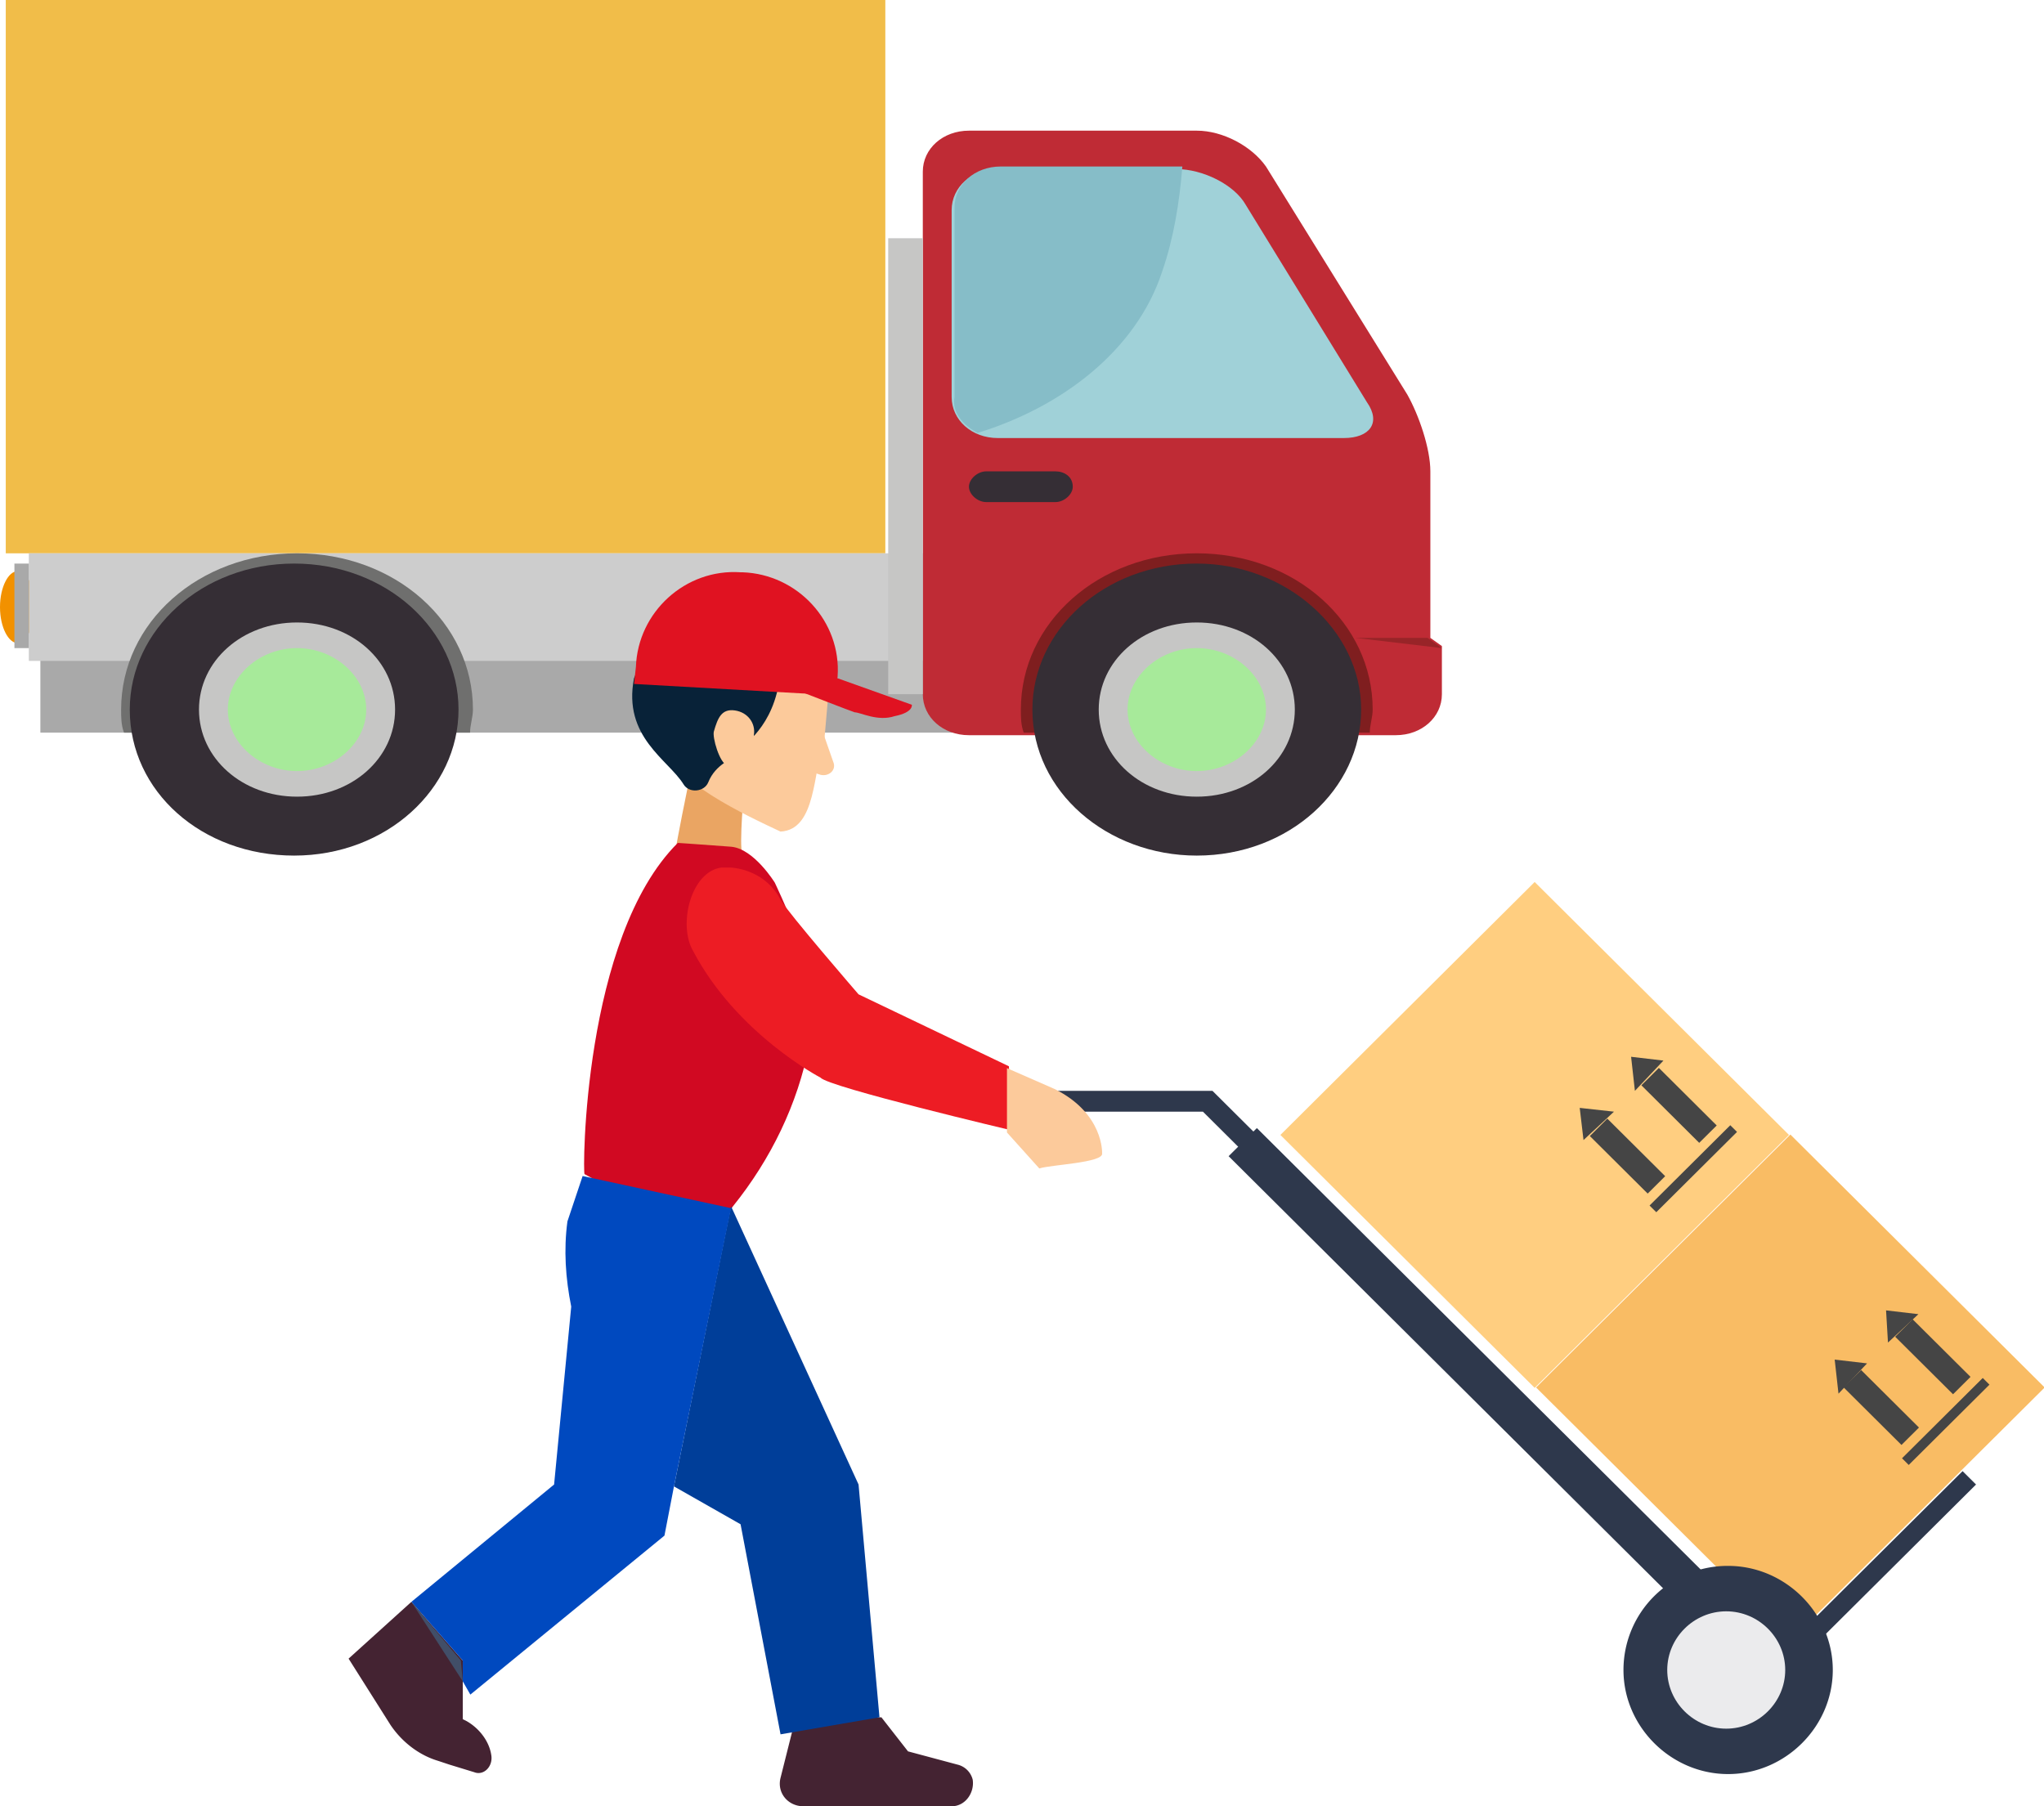
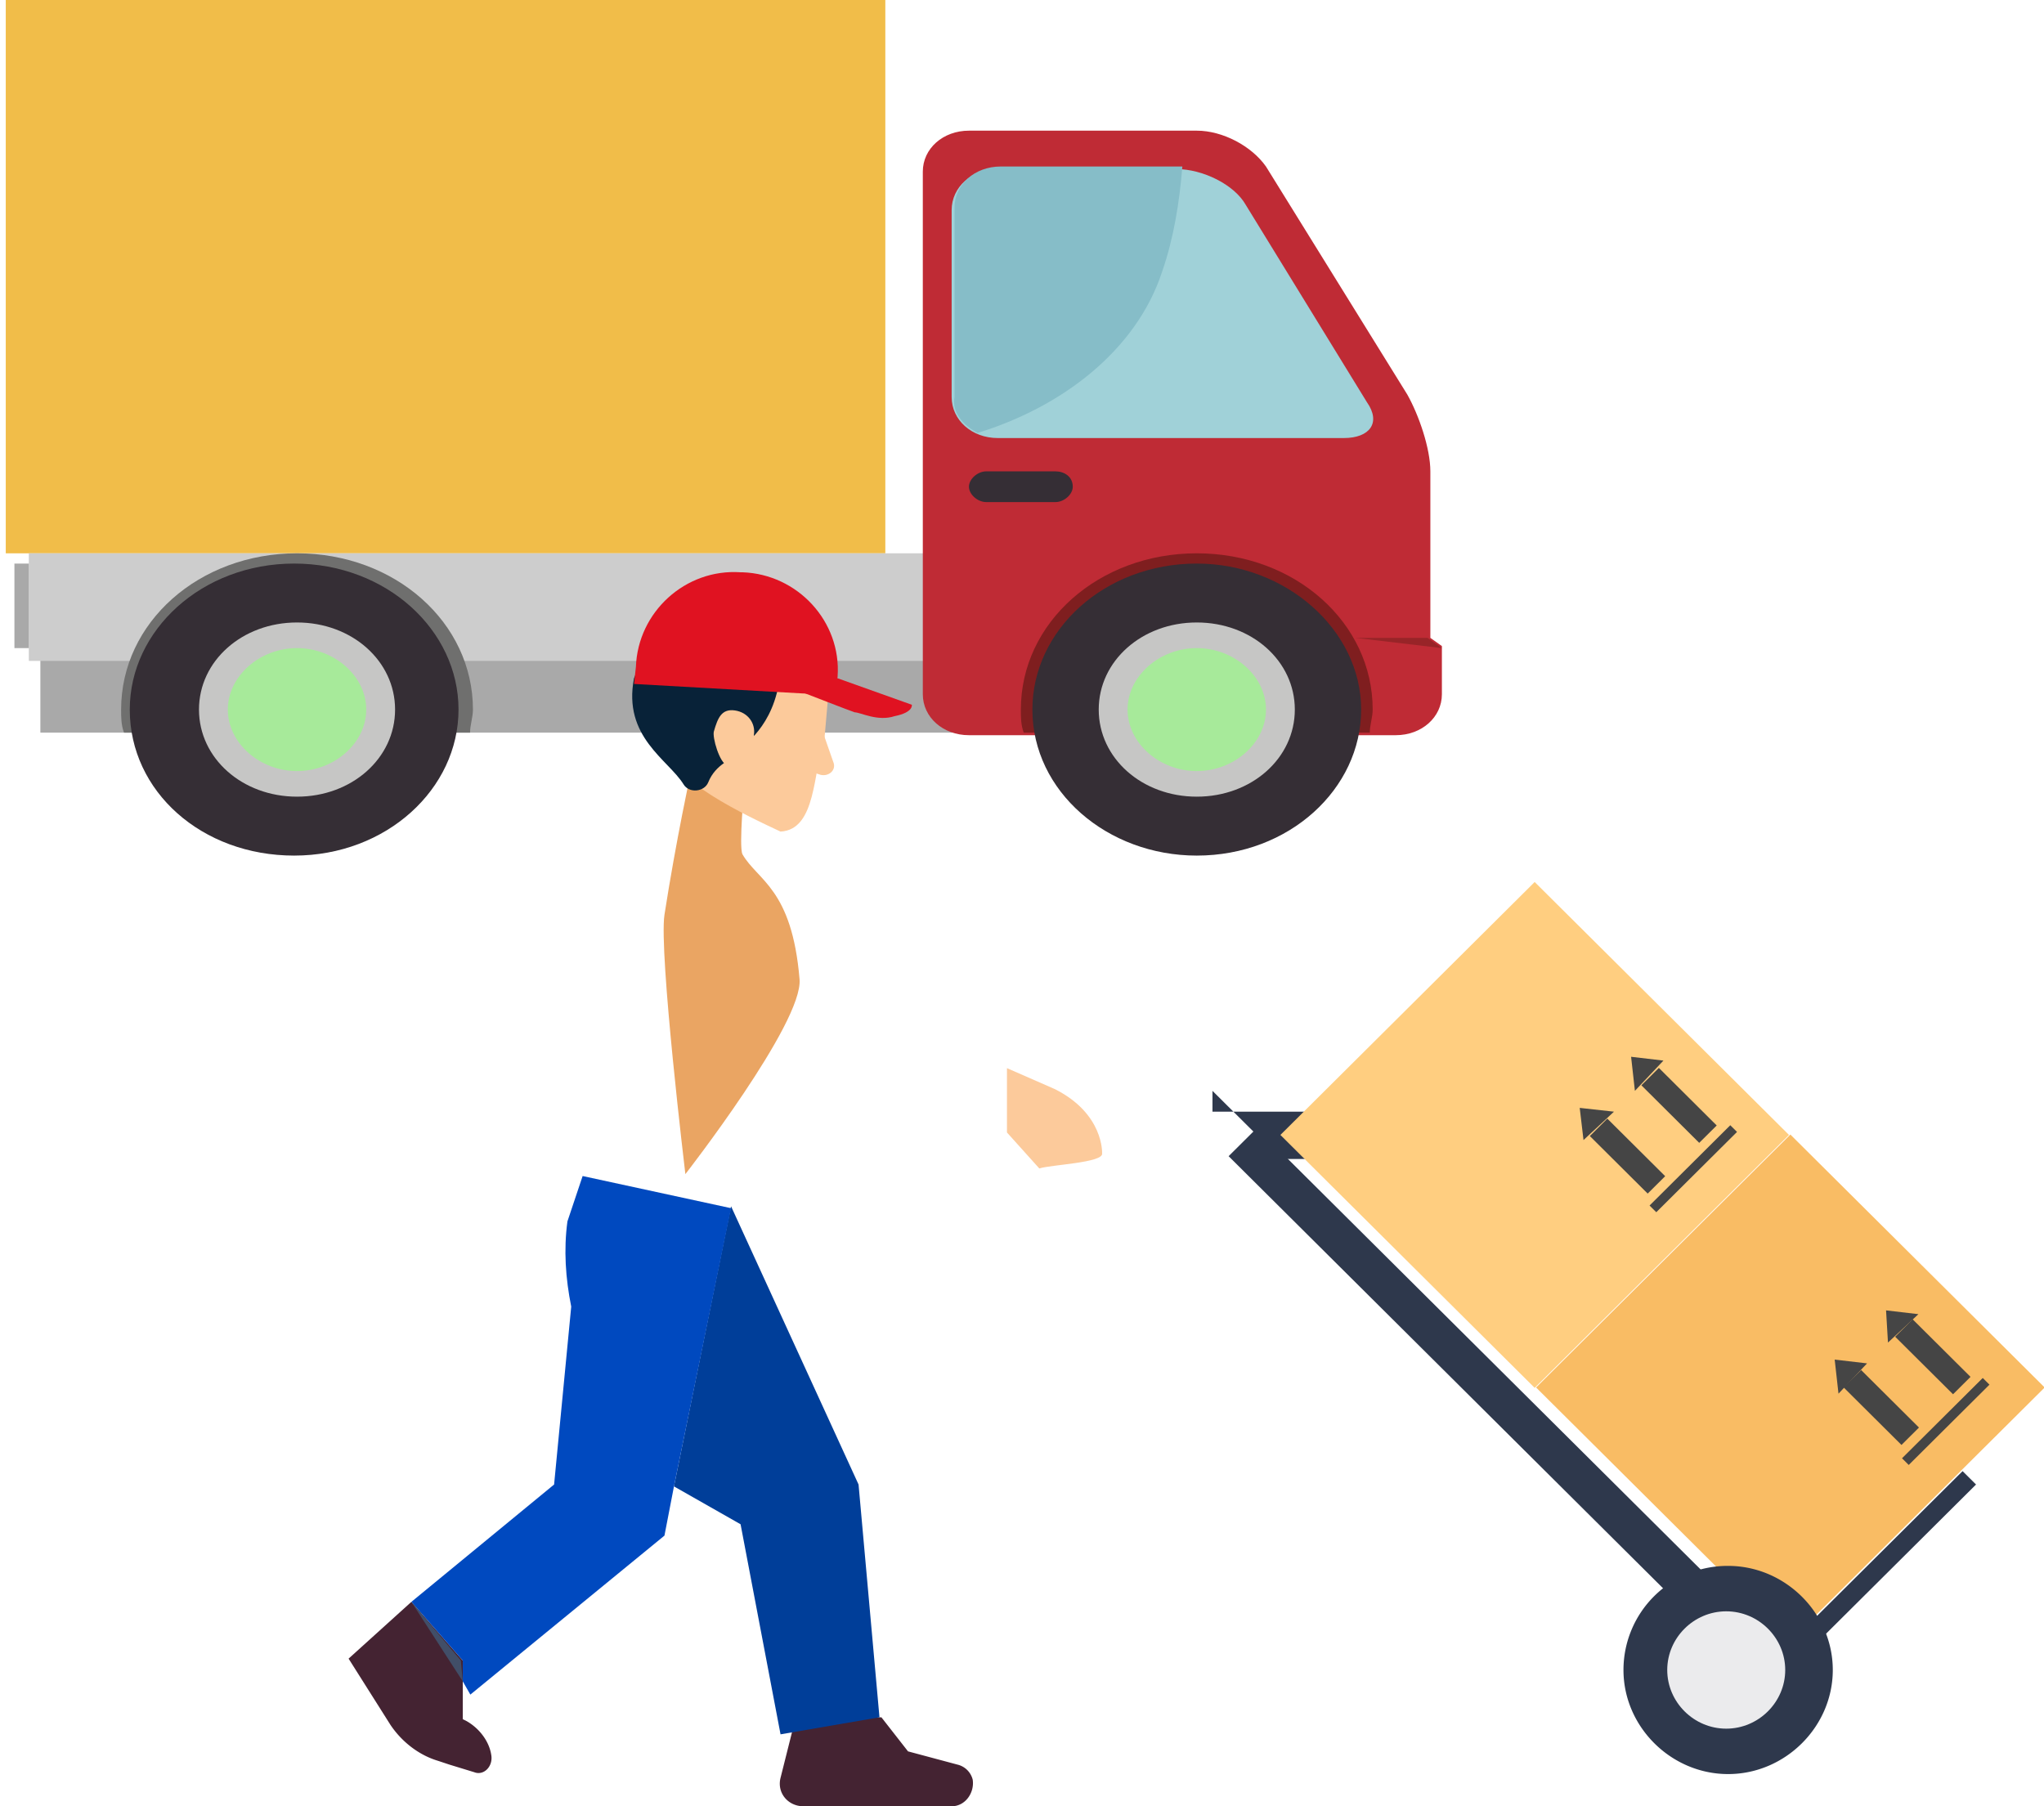
<svg xmlns="http://www.w3.org/2000/svg" width="129" height="114" fill="none">
  <g clip-path="url(#clip0)">
-     <path d="M2.184 38.317c0 1.294-.546 2.264-1.092 2.264S0 39.61 0 38.317c0-1.293.546-2.263 1.092-2.263.546-.162 1.092.97 1.092 2.263z" fill="#F29100" />
    <path d="M55.874 0H.364v34.922h55.51V0z" fill="#F1BD49" />
    <path d="M65.156 41.55H2.548v4.69h62.608v-4.69z" fill="#A9A9A9" />
    <path d="M64.428 34.922H1.82v6.79h62.608v-6.79z" fill="#CDCDCD" />
    <path d="M91 43.815c0 1.455-1.274 2.586-2.912 2.586H61.152c-1.638 0-2.912-1.131-2.912-2.587V10.833c0-1.455 1.274-2.586 2.912-2.586H75.53c1.638 0 3.458.97 4.368 2.263l8.918 14.39c.728 1.293 1.456 3.395 1.456 4.85v10.509l.91.646v2.91H91z" fill="#BF2B35" />
    <path d="M86.45 46.24c0-.486.182-.97.182-1.456 0-5.497-4.914-9.862-11.102-9.862-6.188 0-11.102 4.365-11.102 9.862 0 .485 0 .97.182 1.456h21.84z" fill="#7F1E1F" />
    <path d="M60.06 25.06c0 1.455 1.274 2.587 2.912 2.587h21.84c1.638 0 2.366-.97 1.456-2.264l-7.644-12.449c-.728-1.293-2.73-2.263-4.368-2.263H62.972c-1.638 0-2.912 1.131-2.912 2.587V25.06z" fill="#A0D1D8" />
    <path d="M61.698 27.323c5.278-1.616 10.01-5.173 11.648-10.185.728-2.102 1.092-4.366 1.274-6.629H63.154c-1.638 0-2.912 1.132-2.912 2.587V25.06c-.182.97.546 1.778 1.456 2.263z" fill="#86BDC8" />
    <path d="M85.904 44.784c0 5.012-4.55 9.216-10.374 9.216-5.642 0-10.374-4.042-10.374-9.216 0-5.012 4.55-9.215 10.374-9.215 5.642 0 10.374 4.203 10.374 9.215z" fill="#352E35" />
    <path d="M81.718 44.784c0 3.072-2.73 5.497-6.188 5.497-3.458 0-6.188-2.425-6.188-5.497s2.73-5.497 6.188-5.497c3.458 0 6.188 2.425 6.188 5.497z" fill="#C6C6C5" />
    <path d="M79.898 44.785c0 2.101-2.002 3.88-4.368 3.88-2.366 0-4.368-1.779-4.368-3.88 0-2.102 2.002-3.88 4.368-3.88 2.366 0 4.368 1.778 4.368 3.88z" fill="#A7EA9A" />
    <path d="M29.666 46.24c0-.486.182-.97.182-1.456 0-5.497-4.914-9.862-11.102-9.862-6.188 0-11.102 4.365-11.102 9.862 0 .485 0 .97.182 1.456h21.84z" fill="#6F6F6E" />
    <path d="M28.938 44.784c0 5.012-4.55 9.216-10.374 9.216C12.74 54 8.19 49.958 8.19 44.784c0-5.012 4.55-9.215 10.374-9.215 5.824 0 10.374 4.203 10.374 9.215z" fill="#352E35" />
    <path d="M24.934 44.784c0 3.072-2.73 5.497-6.188 5.497-3.458 0-6.188-2.425-6.188-5.497s2.73-5.497 6.188-5.497c3.458 0 6.188 2.425 6.188 5.497z" fill="#C6C6C5" />
    <path d="M23.114 44.785c0 2.101-2.002 3.88-4.368 3.88-2.366 0-4.368-1.779-4.368-3.88 0-2.102 2.002-3.88 4.368-3.88 2.366 0 4.368 1.778 4.368 3.88z" fill="#A7EA9A" />
    <path d="M85.54 40.258h4.55l.91.646-5.46-.646z" fill="#982428" />
    <path d="M67.704 30.719c0 .485-.546.97-1.092.97h-4.368c-.546 0-1.092-.485-1.092-.97s.546-.97 1.092-.97h4.368c.546 0 1.092.323 1.092.97z" fill="#352E35" />
-     <path d="M58.24 15.036h-2.184v28.778h2.184V15.036z" fill="#C6C6C5" />
    <path d="M1.82 35.569H.91v5.335h.91V35.57z" fill="#A9A9A9" />
  </g>
  <g clip-path="url(#clip1)">
-     <path d="M78.922 73.148l.961-.955-3.362-3.345H66.192v1.314h9.727l3.002 2.986z" fill="#2E384C" />
+     <path d="M78.922 73.148l.961-.955-3.362-3.345v1.314h9.727l3.002 2.986z" fill="#2E384C" />
    <path d="M79.323 71.198l31.419 31.251-1.784 1.773-31.418-31.25 1.783-1.774zm44.539 21.652l.849.844-11.888 11.825-.849-.845 11.888-11.825z" fill="#2E384C" />
    <path d="M112.994 71.607l16.049 15.963-16.049 15.964L96.945 87.57l16.049-15.963z" fill="#F9BC64" />
    <path d="M96.856 55.667l16.05 15.964-16.05 15.963-16.048-15.963 16.048-15.964z" fill="#FFCE80" />
    <path d="M104.694 67.4l3.65 3.633-1.104 1.097-3.65-3.632 1.104-1.098zm-1.513 1.448l1.801-1.91-2.041-.24.24 2.15zm-1.74 1.754l3.651 3.632-1.104 1.098-3.651-3.632 1.104-1.098zm-1.503 1.352l1.922-1.792-2.162-.239.24 2.031zm9.263-.936l.425.422-5.095 5.068-.425-.422 5.095-5.068zm11.51 12.25l3.652 3.632-1.104 1.098-3.652-3.632 1.104-1.098z" fill="#454545" />
    <path d="M119.153 84.735l1.921-1.792-2.042-.239.121 2.031zm-1.695 1.732l3.651 3.632-1.104 1.098-3.651-3.632 1.104-1.098z" fill="#454545" />
    <path d="M116.03 87.96l1.802-1.911-2.042-.239.24 2.15zm9.104-.99l.424.422-5.095 5.068-.424-.422 5.095-5.068z" fill="#454545" />
    <path d="M43.616 48.662s-.96 4.42-1.681 9.078c-.36 2.389 1.32 16.364 1.32 16.364s7.446-9.556 7.206-12.303c-.48-5.734-2.642-6.211-3.603-7.884-.24-.477.12-4.3.12-4.3l-3.362-.955z" fill="#EAA563" />
-     <path d="M42.775 53.2s1.802.12 3.363.24c1.441.119 2.762 2.27 2.762 2.27s2.882 6.091 2.642 7.644c-.12.478-.24 1.553-.48 2.628-.721 3.703-2.402 7.167-4.804 10.153-1.681 2.508-1.561.597-4.563.597l-4.804-2.628c-.12 0-.12-14.93 5.884-20.903z" fill="#D10922" />
    <path d="M52.262 44.003c.36-1.792-1.32-4.3-3.362-4.658l-.84-.12c-2.042-.358-5.285 1.075-5.645 2.867l-.24 5.017c-.12 2.03 5.044 4.42 7.085 5.375 2.282-.12 2.042-3.822 2.762-5.733l.24-2.748z" fill="#FCCA9B" />
    <path d="M51.062 48.662l.6-3.225.96 2.747c.121.478-.36.836-.84.717l-.72-.24z" fill="#FCCA9B" />
    <path d="M52.022 41.256s1.201 1.194-.24 1.791c-1.32.598-2.522-.358-2.762.717-.72 2.747-2.642 3.584-2.762 3.942 0 .239-1.08.478-1.561 1.672-.24.597-1.201.717-1.561.12-.961-1.553-3.843-2.986-3.123-6.69 0 0 1.922-5.375 7.926-3.941l.48.12c2.282.477 3.603 2.269 3.603 2.269z" fill="#082238" />
    <path d="M47.579 46.392c.12-.717-.36-1.433-1.201-1.553-.84-.12-1.08.478-1.321 1.314-.12.358.36 2.03.84 2.15l1.202.12.6-1.553-.12-.478z" fill="#FCCA9B" />
    <path d="M40.013 43.167l12.73.717.12-1.195c.24-3.464-2.522-6.45-6.005-6.57h-.12c-3.482-.238-6.484 2.509-6.605 5.973l-.12 1.075z" fill="#E01221" />
    <path d="M57.547 44.48s.12.479-1.081.718c-1.081.358-2.162-.24-2.522-.24-.36-.119-3.123-1.194-3.123-1.194l2.042-.955 4.684 1.672z" fill="#E01221" />
-     <path d="M63.671 67.296l-9.487-4.54s-4.443-5.136-4.924-5.972c-.6-1.194-1.8-1.911-3.122-2.03h-.6c-1.922.238-2.762 3.583-1.802 5.255 2.762 5.256 8.046 8.003 8.046 8.003.48.597 12.13 3.345 12.13 3.345l-.24-4.061z" fill="#ED1C24" />
    <path d="M65.593 73.746l-2.042-2.27v-4.061l3.002 1.314c3.123 1.553 3.002 4.061 3.002 4.061.12.597-3.242.717-3.963.956z" fill="#FCCA9B" />
    <path d="M22 104.683l2.642 4.181c.72 1.075 1.801 1.911 3.002 2.269l.72.239 1.562.478c.6.239 1.2-.358 1.08-1.075-.12-.836-.72-1.672-1.56-2.15l-.24-.12v-3.702l-3.243-3.703L22 104.683zm28.221 3.703l-.96 3.822c-.24.956.48 1.792 1.44 1.792h9.367c.841 0 1.442-.836 1.322-1.672a1.3 1.3 0 00-.961-.956l-3.123-.836-1.68-2.15H50.22z" fill="#442332" />
    <path d="M42.535 93.813l4.204 2.39 2.522 13.258 6.244-1.075-1.32-14.692-8.047-17.56-3.603 17.68z" fill="#003E99" />
    <path d="M25.963 101.1l3.242 3.702v1.314l.48.837 12.25-10.034.6-3.106 3.603-17.559-9.367-2.03-.96 2.866c-.24 1.792-.12 3.584.24 5.376L34.97 93.694l-9.007 7.406z" fill="#0049BF" />
    <path d="M25.963 101.1l3.242 5.016-.12-1.313-3.122-3.703z" fill="#414E68" />
    <path d="M102.46 105.4c0 3.583 3.002 6.569 6.605 6.569 3.603 0 6.605-2.986 6.605-6.569 0-3.584-3.002-6.57-6.605-6.57a6.568 6.568 0 00-6.605 6.57z" fill="#2E384C" />
    <path d="M105.222 105.4c0 2.03 1.681 3.703 3.723 3.703 2.041 0 3.723-1.673 3.723-3.703 0-2.031-1.682-3.703-3.723-3.703-2.042 0-3.723 1.672-3.723 3.703z" fill="#EBEBED" />
  </g>
  <defs>
    <clipPath id="clip0">
      <path fill="#fff" d="M0 0h91v54H0z" />
    </clipPath>
    <clipPath id="clip1">
      <path transform="matrix(-1 0 0 1 129 36)" fill="#fff" d="M0 0h107v78H0z" />
    </clipPath>
  </defs>
</svg>